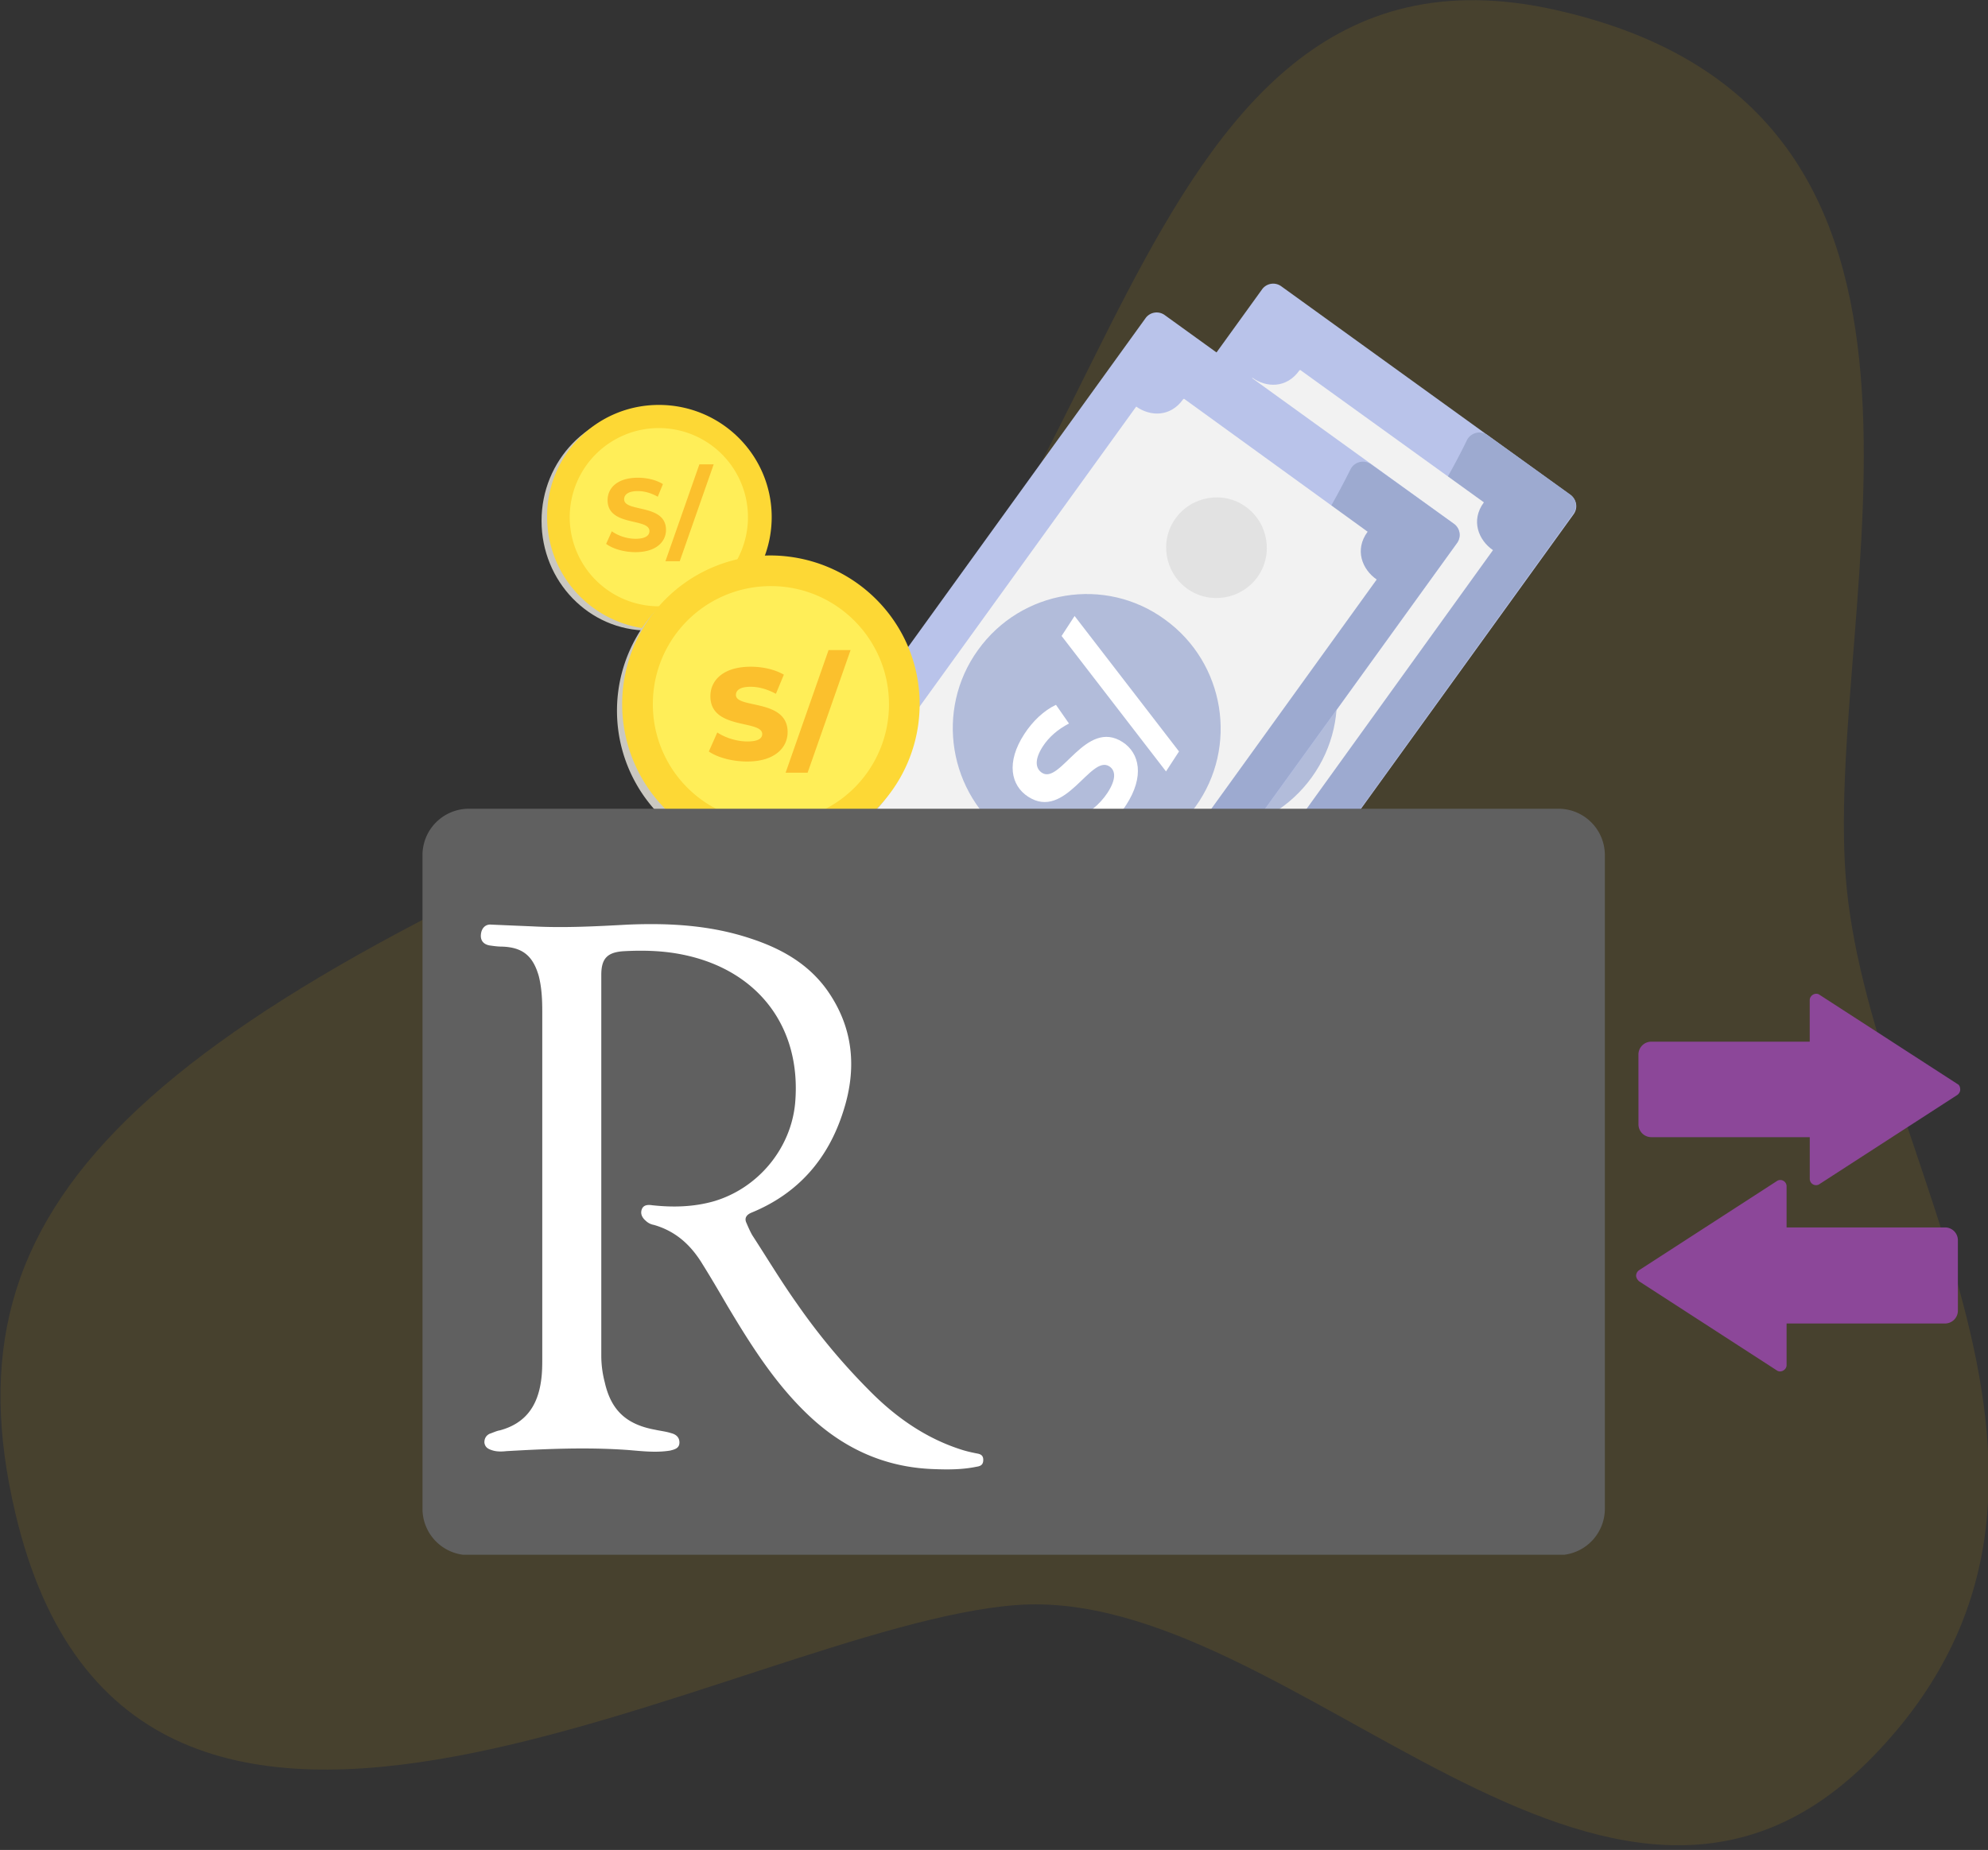
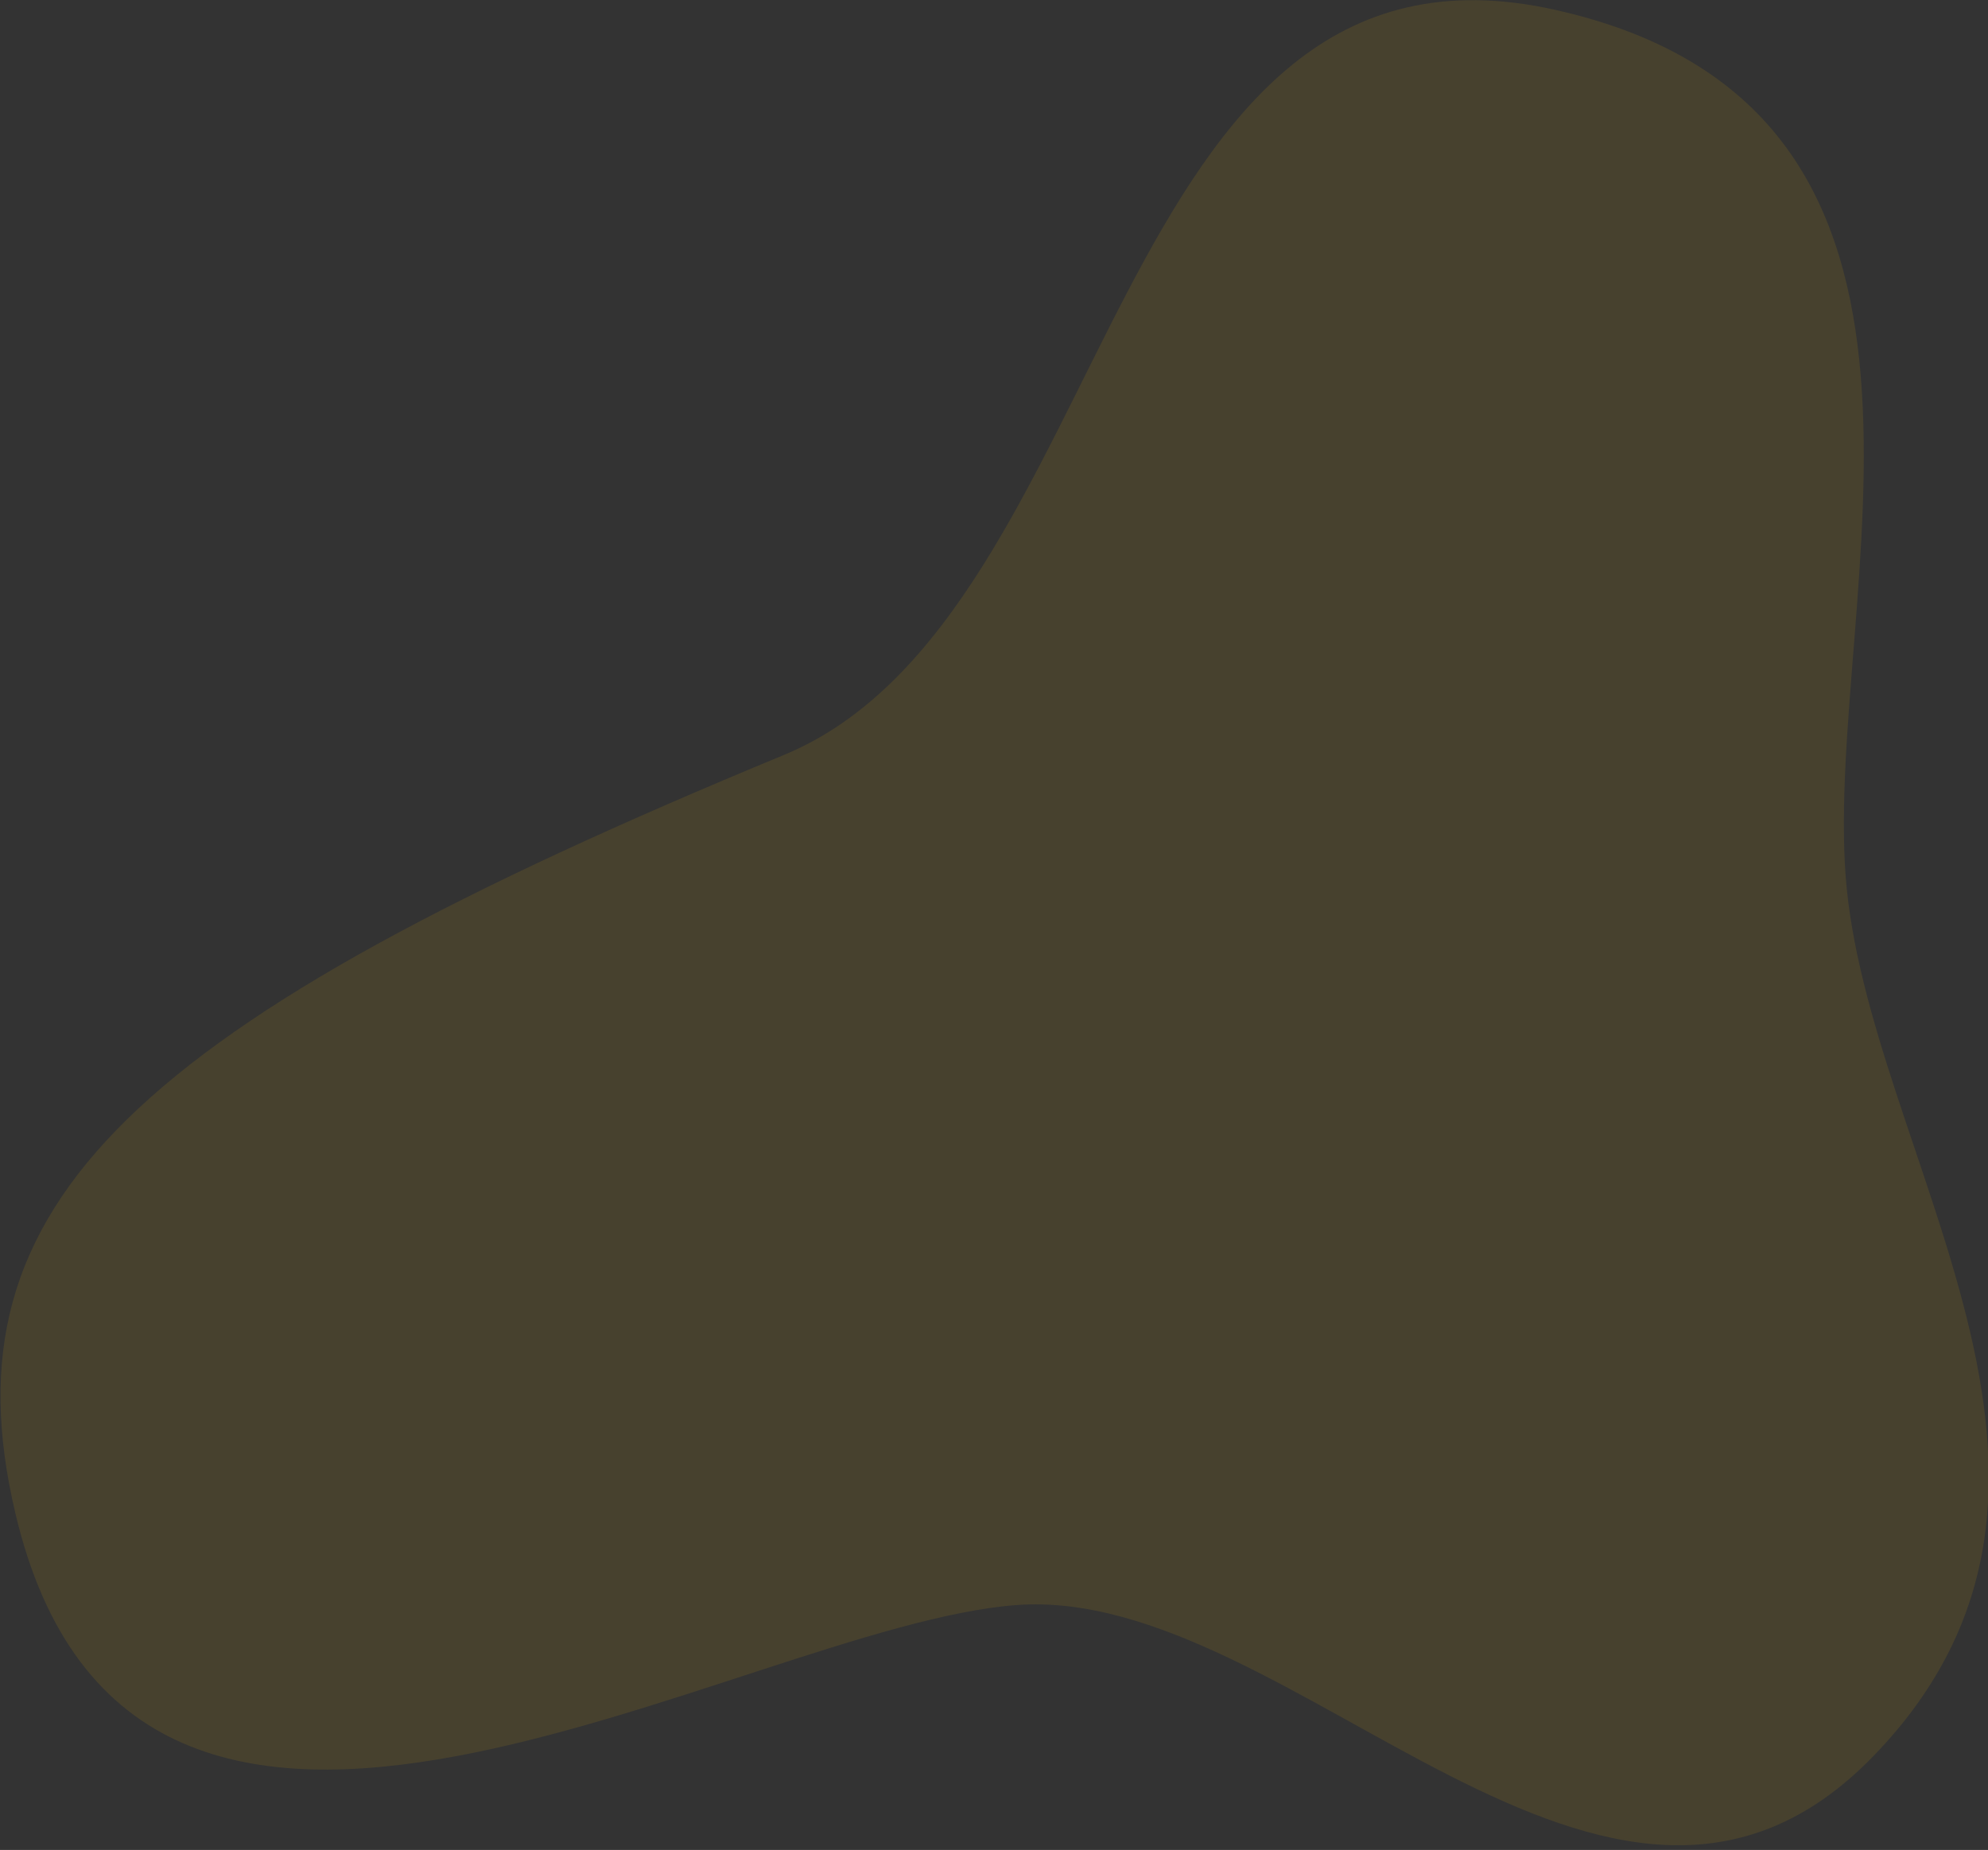
<svg xmlns="http://www.w3.org/2000/svg" width="130" height="121" fill="none">
  <rect width="100%" height="100%" fill="#333333" stroke="none" />
  <g clip-path="url(#clip0)">
    <path opacity=".1" d="M51.244 49.388C73.156 40.343 72.362-5.904 101.692.643c29.33 6.547 17.636 38.451 18.999 56.655 1.362 18.242 19.15 39.662 1.816 57.563-17.333 17.901-37.959-11.24-56.05-9.877-18.09 1.362-57.752 27.022-65.472-6.093-4.731-20.172 7.569-31.867 50.259-49.503z" fill="#FFC300" />
  </g>
  <g clip-path="url(#clip1)">
    <path d="M82.53 18.925L54.94 57.148c-.29.402-.2.962.202 1.252l18.922 13.658c.401.29.962.2 1.252-.202l27.59-38.224a.897.897 0 00-.202-1.251L83.782 18.723a.897.897 0 00-1.252.202z" fill="#B9C3EA" />
    <path d="M91.969 35.492a67.34 67.34 0 01-16.343 16.574c-3.479 2.456-7.319 4.447-11.629 4.737-2.623.2-5.257-.033-7.839-.475a.907.907 0 00-.889.361l-.303.42a.897.897 0 00.203 1.252l18.917 13.64a.896.896 0 001.251-.202l27.543-38.204a.896.896 0 00-.203-1.252l-5.404-3.887a.918.918 0 00-1.357.354c-1.15 2.374-2.545 4.616-3.947 6.682z" fill="#9DAAD0" />
    <path d="M97.629 35.984c-.947-.654-1.47-1.942-.594-3.127l-12.02-8.666s-.004.037-.042.033c-.838 1.19-2.167 1.135-3.076.485L59.705 55.455c.947.655 1.474 1.905.631 3.133l11.842 8.567c.886-1.261 2.317-1.117 3.25-.35l22.2-30.82z" fill="#F2F2F2" />
    <path d="M83.79 38.608c3.912 2.826 4.814 8.32 1.989 12.233-2.826 3.913-8.32 4.816-12.233 1.99-3.913-2.826-4.816-8.32-1.99-12.233 2.868-3.946 8.32-4.816 12.233-1.99z" fill="#B2BCDA" />
-     <path d="M71.51 55.625c1.467 1.064 1.814 3.13.75 4.597-1.064 1.467-3.13 1.814-4.597.75-1.467-1.065-1.814-3.13-.75-4.598a3.27 3.27 0 014.597-.75zM89.111 31.274c1.467 1.064 1.814 3.13.75 4.597-1.065 1.467-3.131 1.814-4.598.75-1.467-1.065-1.814-3.13-.75-4.598 1.032-1.509 3.094-1.818 4.598-.749z" fill="#E2E2E2" />
    <path d="M81.313 50.734c1.327-2.038.98-3.722-.222-4.505-2.423-1.578-4.132 2.485-4.921 1.97-.226-.146-.279-.475.143-1.123.373-.573.93-1.079 1.68-1.513l-1.17-1.712c-.832.434-1.613 1.223-2.188 2.106-1.327 2.038-.998 3.71.223 4.504 2.45 1.596 4.15-2.472 4.977-1.934.225.147.21.458-.2 1.087-.47.723-1.244 1.397-2.013 1.778l1.15 1.766c.832-.395 1.826-1.326 2.541-2.424zm2.62-2.297l1.222-1.878-6.828-8.86-1.223 1.879 6.828 8.86z" fill="#fff" />
    <path d="M74.91 20.81L47.32 59.032c-.29.401-.2.962.202 1.252l18.922 13.658c.401.29.962.199 1.251-.203l27.591-38.223a.896.896 0 00-.202-1.252L76.162 20.607a.897.897 0 00-1.252.202z" fill="#B9C3EA" />
    <path d="M84.327 37.407a67.338 67.338 0 01-16.342 16.574c-3.48 2.456-7.32 4.447-11.63 4.737-2.623.2-5.257-.034-7.838-.475a.906.906 0 00-.89.361l-.303.42a.897.897 0 00.203 1.252l18.918 13.641a.897.897 0 001.25-.202l27.58-38.2a.897.897 0 00-.203-1.253l-5.417-3.897a.913.913 0 00-1.348.344 53.226 53.226 0 01-3.98 6.698z" fill="#9DAAD0" />
    <path d="M90.025 37.905c-.946-.654-1.469-1.942-.593-3.127l-12.015-8.704s-.005.038-.043.033c-.838 1.19-2.166 1.136-3.075.486L52.107 57.338c.946.654 1.474 1.904.63 3.132l11.843 8.567c.885-1.26 2.317-1.117 3.249-.35l22.197-30.783z" fill="#F2F2F2" />
    <path d="M76.186 40.529c3.912 2.826 4.815 8.32 1.989 12.233-2.826 3.913-8.32 4.815-12.233 1.99-3.913-2.826-4.815-8.32-1.99-12.234 2.831-3.95 8.325-4.852 12.234-1.99z" fill="#B2BCDA" />
-     <path d="M63.912 57.506c1.467 1.064 1.814 3.13.75 4.597-1.065 1.467-3.131 1.814-4.598.75-1.467-1.065-1.814-3.13-.75-4.598 1.065-1.466 3.131-1.814 4.598-.75zM81.473 33.152c1.467 1.064 1.814 3.13.75 4.597-1.064 1.467-3.13 1.814-4.597.75-1.467-1.065-1.815-3.13-.75-4.598 1.064-1.466 3.13-1.814 4.597-.75z" fill="#E2E2E2" />
    <path d="M73.638 52.657c1.223-1.878.877-3.4-.222-4.116-2.413-1.571-4.066 2.795-5.278 2.006-.413-.269-.525-.836.062-1.738.38-.582.958-1.101 1.703-1.485l-.85-1.222c-.782.36-1.53 1.076-2.067 1.903-1.217 1.868-.875 3.375.243 4.103 2.441 1.59 4.085-2.782 5.315-1.981.404.263.466.825-.12 1.726-.515.789-1.334 1.432-2.099 1.723l.81 1.263c.83-.29 1.824-1.14 2.503-2.181zm2.61-2.2l.85-1.306-6.828-8.86-.85 1.306 6.828 8.86z" fill="#fff" />
    <path d="M49.31 34.069c0 3.959-3.114 7.172-6.949 7.172s-6.948-3.213-6.948-7.172c0-3.959 3.113-7.173 6.948-7.173 3.835 0 6.949 3.214 6.949 7.173z" fill="#CAC8C1" />
    <path d="M50.463 33.827a7.35 7.35 0 01-7.342 7.342 7.35 7.35 0 01-7.342-7.342c-.038-4.05 3.254-7.342 7.304-7.342 4.087 0 7.38 3.292 7.38 7.342z" fill="#FDD835" />
    <path d="M48.911 33.828a5.83 5.83 0 01-5.828 5.828 5.83 5.83 0 01-5.828-5.828 5.83 5.83 0 015.828-5.829 5.83 5.83 0 015.828 5.829z" fill="#FFEE58" />
    <path d="M59.798 46.485a9.723 9.723 0 01-9.726 9.726 9.723 9.723 0 01-9.726-9.726 9.723 9.723 0 019.726-9.727c5.374.038 9.726 4.353 9.726 9.727z" fill="#CAC8C1" />
    <path d="M60.138 46.057a9.723 9.723 0 01-9.726 9.727 9.723 9.723 0 01-9.727-9.727 9.723 9.723 0 019.727-9.726c5.374.038 9.726 4.352 9.726 9.726z" fill="#FDD835" />
    <path d="M58.133 46.056a7.704 7.704 0 01-7.721 7.721 7.704 7.704 0 01-7.72-7.72 7.704 7.704 0 017.72-7.721c4.276 0 7.72 3.482 7.72 7.72z" fill="#FFEE58" />
-     <path d="M48.864 49.809c1.772 0 2.64-.886 2.64-1.925 0-2.198-3.38-1.516-3.38-2.428 0-.298.255-.536.962-.536.52 0 1.081.153 1.652.46l.52-1.252c-.588-.341-1.389-.52-2.164-.52-1.771 0-2.64.869-2.64 1.934 0 2.214 3.39 1.524 3.39 2.47 0 .29-.273.485-.971.485-.69 0-1.44-.238-1.968-.588l-.553 1.244c.562.392 1.533.656 2.512.656zm2.508.732h1.44l2.81-8.023h-1.439l-2.81 8.023zM41.554 36.115c1.345 0 1.997-.672 1.997-1.459 0-1.728-2.737-1.13-2.737-1.997 0-.296.249-.538.895-.538.416 0 .867.121 1.304.37l.336-.827c-.437-.276-1.042-.417-1.634-.417-1.338 0-1.983.666-1.983 1.466 0 1.748 2.736 1.143 2.736 2.024 0 .289-.262.504-.907.504a2.768 2.768 0 01-1.554-.49l-.37.82c.417.322 1.17.544 1.917.544zm1.961.592h.935l2.219-6.334h-.935l-2.219 6.334z" fill="#FBC02D" />
    <path d="M101.918 101.717H30.655a3.036 3.036 0 01-3.028-3.027V55.924a3.036 3.036 0 013.028-3.027h71.263a3.037 3.037 0 013.028 3.027V98.69a3.037 3.037 0 01-3.028 3.027z" fill="#606060" />
    <path d="M52.112 85.266a41.682 41.682 0 004.693 5.639c1.703 1.74 3.67 3.14 6.017 3.898.34.113.681.19 1.06.265.227.038.416.113.416.416 0 .34-.19.416-.454.454-.908.19-1.854.19-2.8.152-3.255-.114-5.98-1.4-8.289-3.634-2.12-2.043-3.67-4.503-5.185-7.039-.53-.908-1.06-1.817-1.627-2.725-.757-1.249-1.74-2.157-3.179-2.573a1.009 1.009 0 01-.53-.265c-.227-.19-.378-.454-.265-.757.114-.303.416-.303.681-.265 1.363.151 2.725.114 4.05-.265 2.914-.87 5.033-3.482 5.298-6.434.417-4.882-2.346-8.59-7.152-9.65-1.363-.303-2.725-.341-4.088-.265-1.06.075-1.438.492-1.438 1.551v24.902c0 .569.076 1.174.227 1.742.416 1.854 1.438 2.763 3.293 3.103.34.076.719.114 1.06.227.302.076.53.265.53.606 0 .378-.304.454-.606.53-.909.15-1.855.037-2.763-.038-2.65-.19-5.298-.076-7.948.075-.34.038-.68.038-.984-.075-.227-.076-.416-.19-.454-.492 0-.265.114-.455.34-.568.228-.076.455-.19.682-.227 1.665-.454 2.46-1.59 2.687-3.255.076-.53.076-1.022.076-1.552V66.154c0-.795-.038-1.552-.227-2.309-.379-1.325-1.06-1.892-2.422-1.93-.265 0-.53-.038-.795-.076-.416-.075-.606-.34-.568-.719.038-.416.303-.681.681-.643.87.038 1.741.076 2.65.113 2.081.114 4.2 0 6.282-.113 2.725-.114 5.412.038 8.023.908 1.968.644 3.747 1.627 4.996 3.368 1.74 2.46 1.968 5.147 1.06 7.948-.984 3.103-2.953 5.374-6.018 6.623-.34.151-.454.378-.303.681.114.265.227.53.379.795.984 1.514 1.892 3.028 2.914 4.466z" fill="#fff" />
-     <path d="M127.994 70.897l-9.008-5.828c-.265-.19-.643.038-.643.34v2.725h-10.37a.84.84 0 00-.832.833v2.309h21.042c0-.152-.038-.303-.189-.379zM107.143 73.546a.84.84 0 00.832.833h10.37v2.725c0 .34.378.53.643.34l9.008-5.828a.453.453 0 00.189-.34h-21.042v2.27zM107.178 83.803l9.008 5.829c.265.189.643-.038.643-.341v-2.725h10.37a.84.84 0 00.832-.833v-2.308h-21.042c0 .151.076.265.189.378zM128.031 81.116a.84.84 0 00-.832-.833h-10.37v-2.687c0-.34-.378-.53-.643-.34l-9.008 5.828a.453.453 0 00-.189.34h21.042v-2.308z" fill="#8C4799" />
  </g>
  <defs>
    <clipPath id="clip0">
      <path fill="#fff" d="M0 0h130v120.69H0z" />
    </clipPath>
    <clipPath id="clip1">
-       <path fill="#fff" transform="translate(27.628 14.381)" d="M0 0h100.556v87.31H0z" />
-     </clipPath>
+       </clipPath>
  </defs>
</svg>